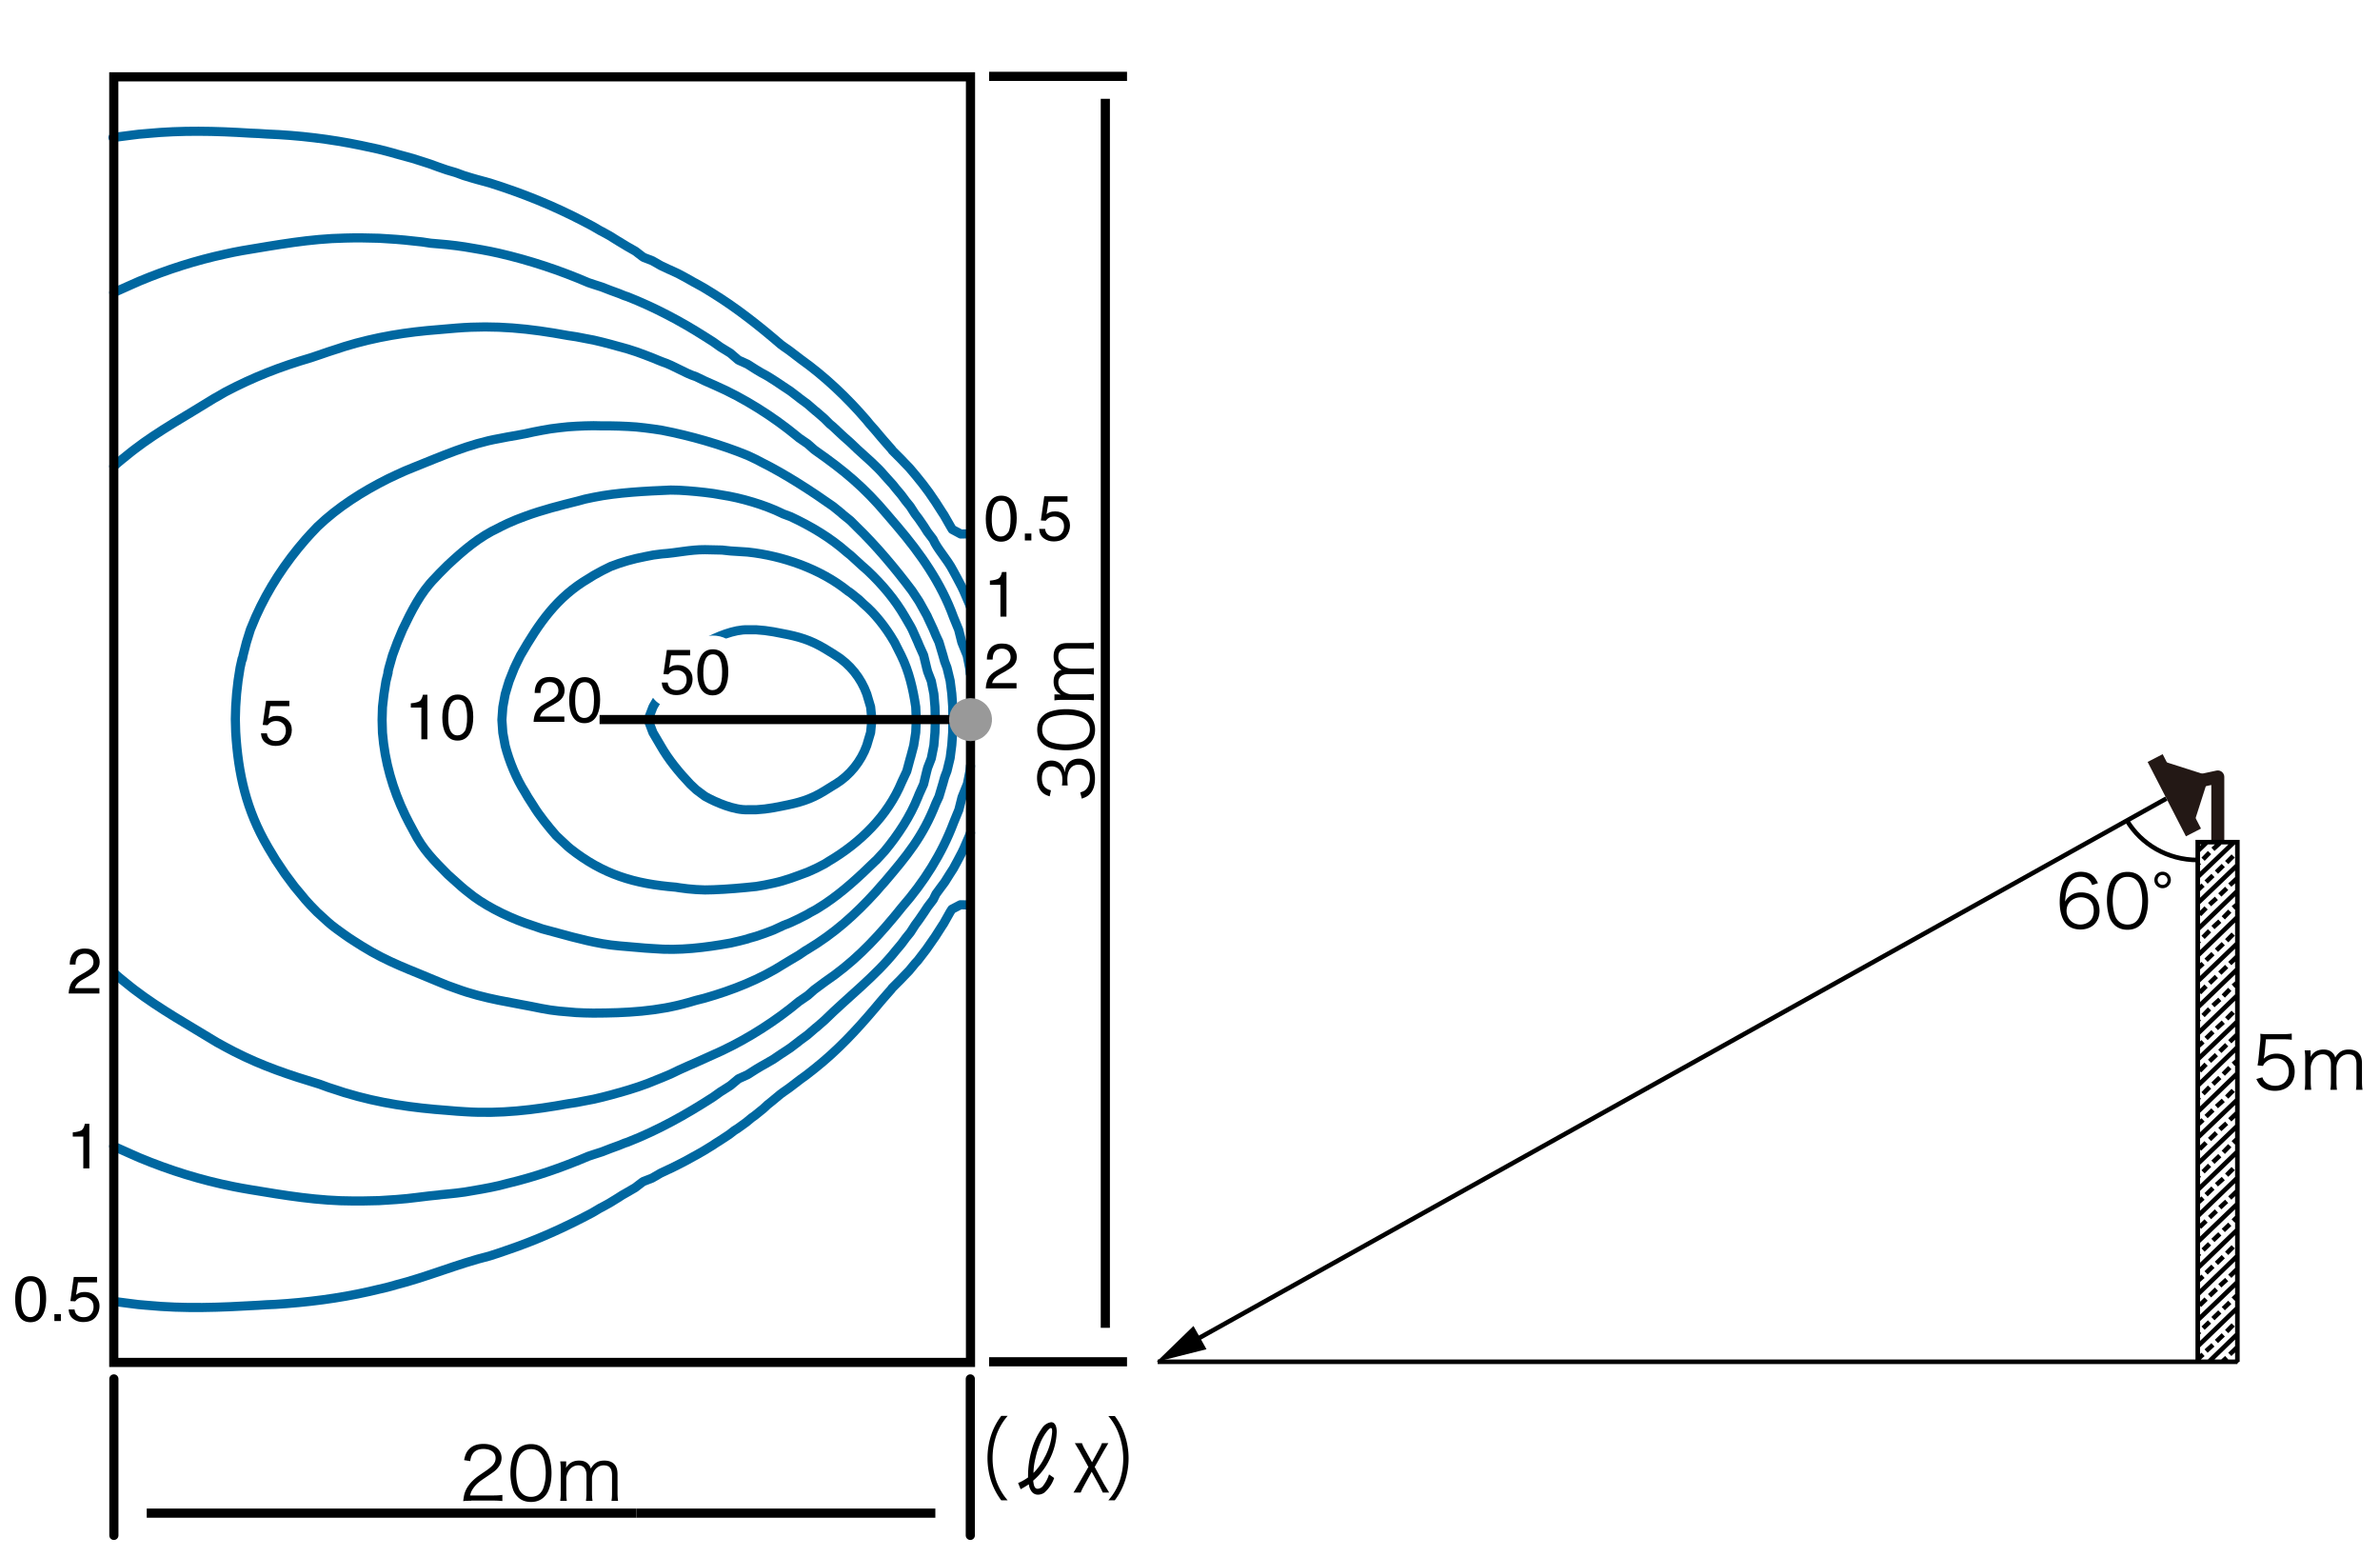
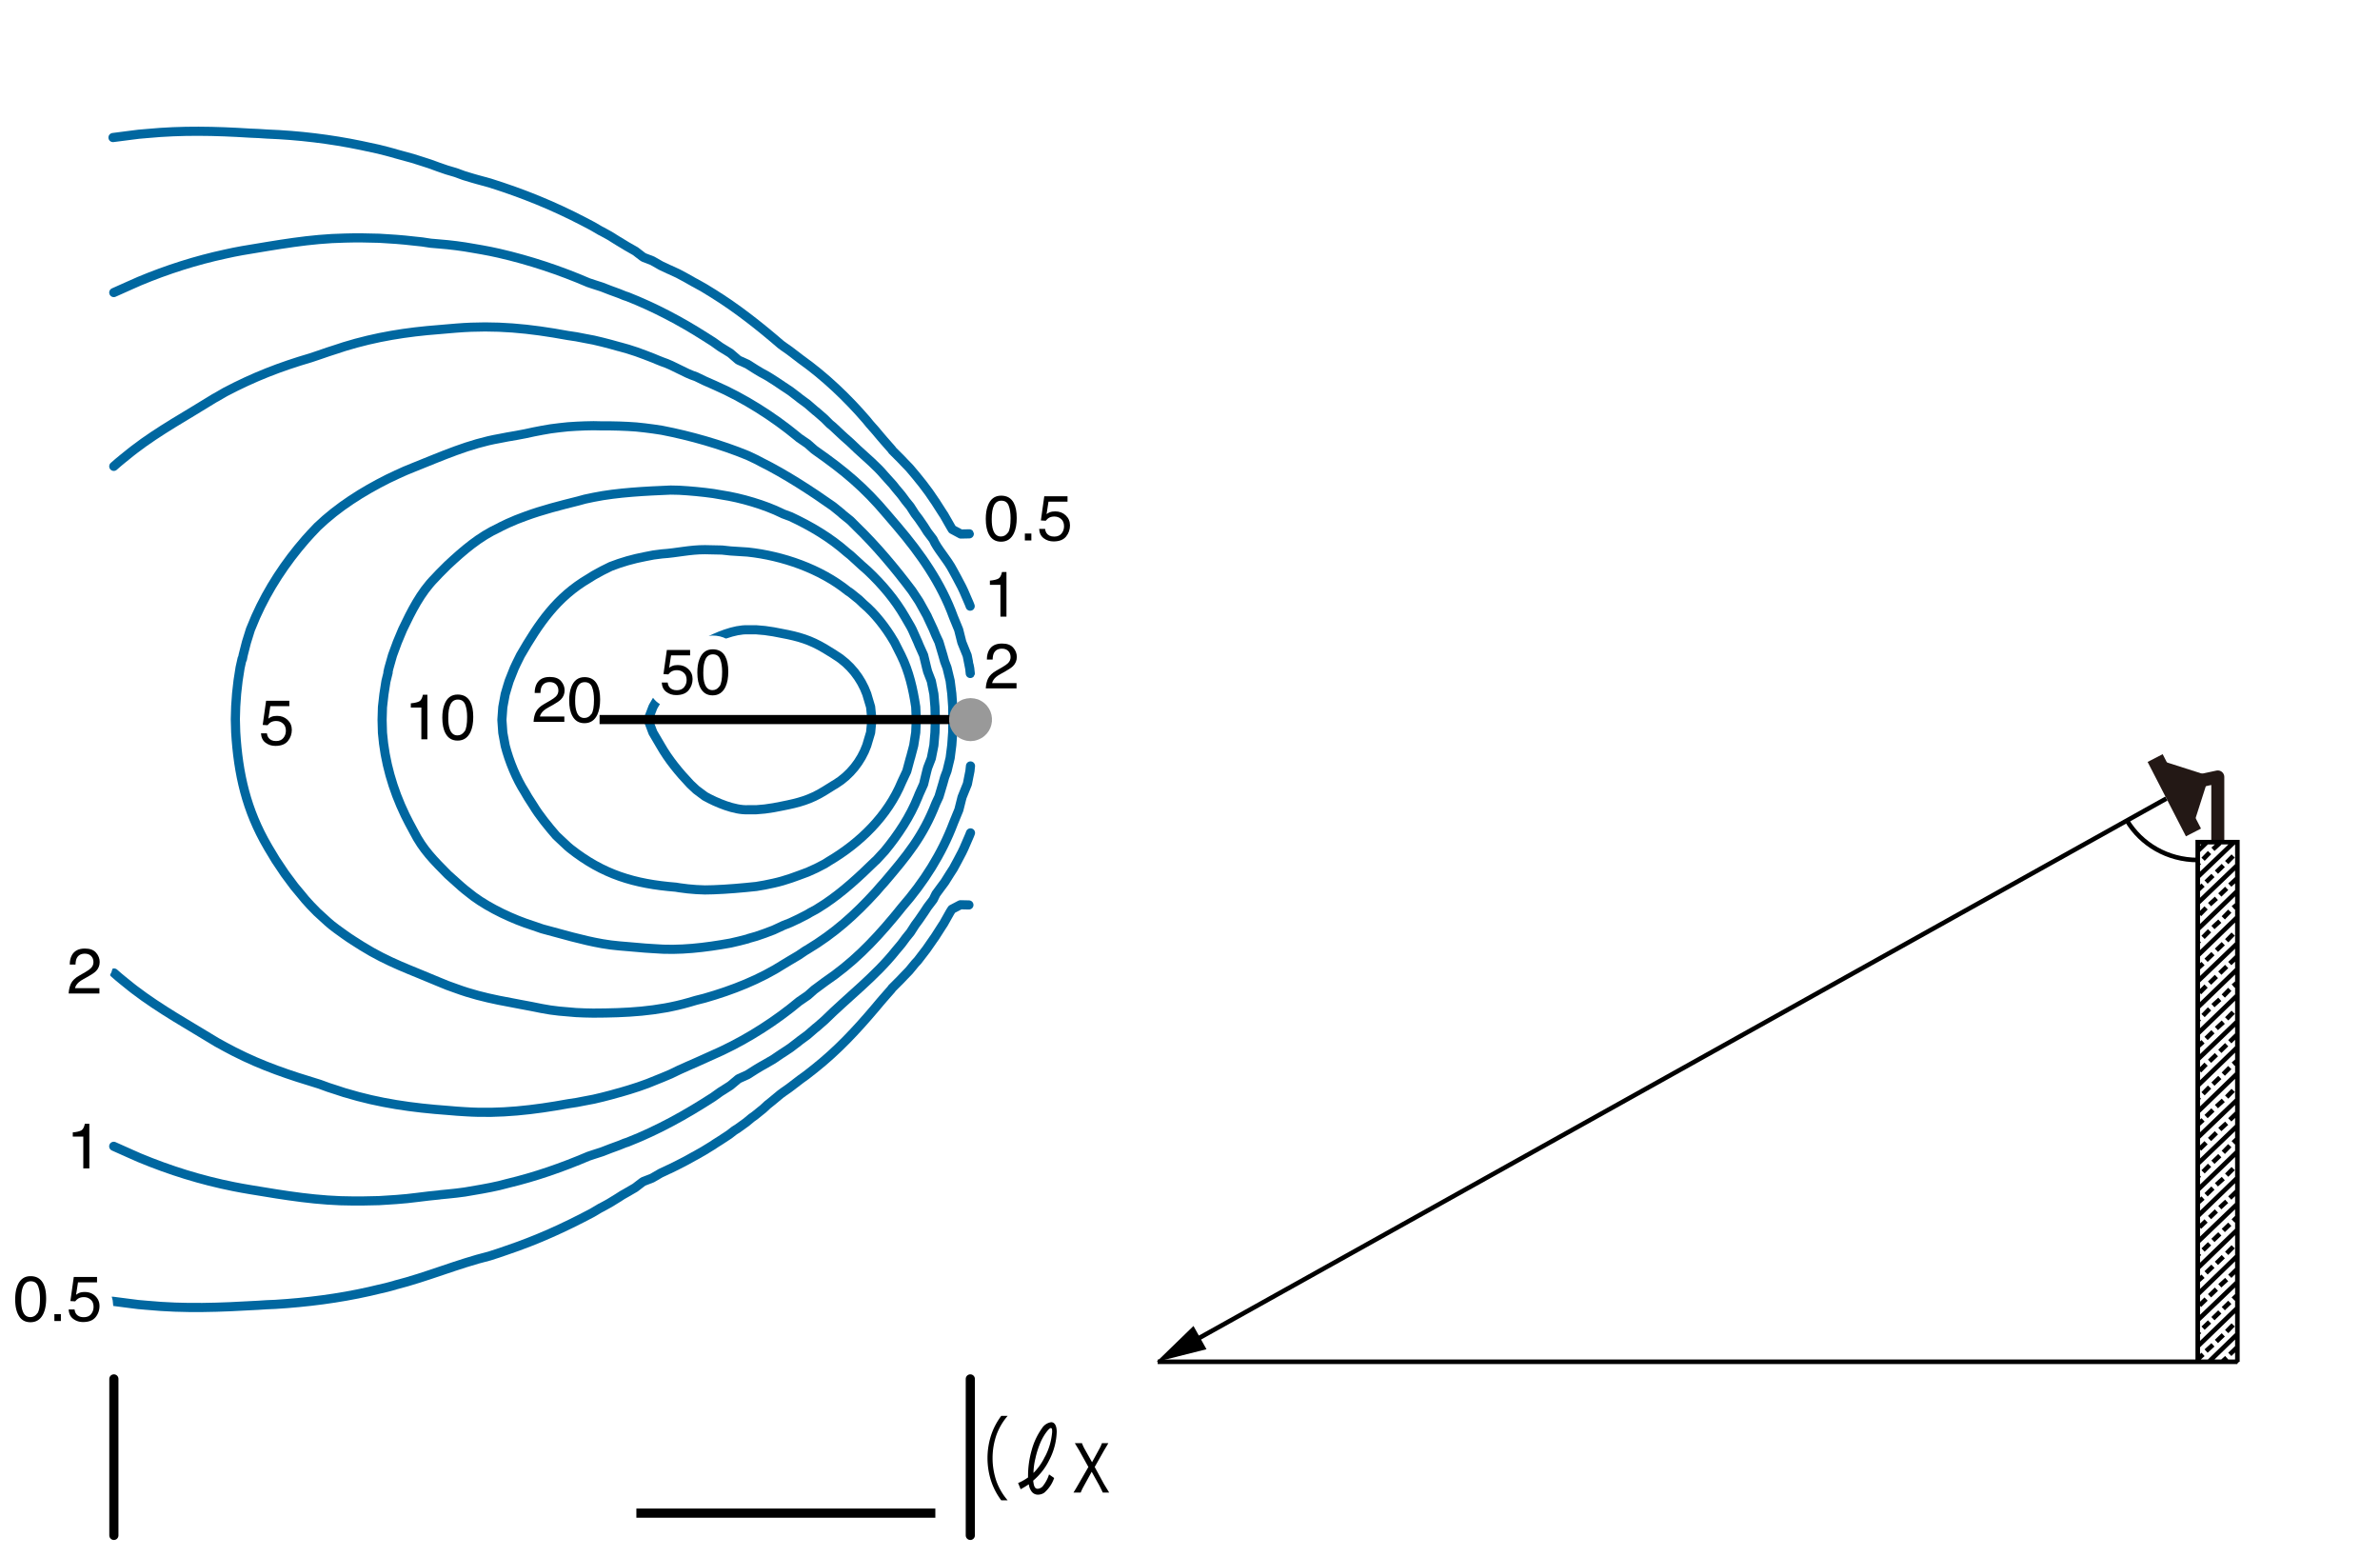
<svg xmlns="http://www.w3.org/2000/svg" id="a" viewBox="0 0 260 170">
  <defs>
    <style>.c,.d,.e{stroke-linejoin:round}.d,.e,.h,.i{fill:none}.c{stroke-width:3px}.c,.d,.e{stroke-linecap:round}.c{stroke:#fff}.c,.j{fill:#fff}.d{stroke:#0067a0}.e,.h,.i{stroke:#000}.k{fill:#231815}.h{stroke-width:.5px}.h,.i{stroke-miterlimit:10}</style>
  </defs>
  <path d="M0 0h260v170H0z" class="j" />
  <path d="m71.39 77.1.77-1.31.16-.28.73-1.13c.73-.98 1.5-1.94 2.36-2.81l.65-.61.95-.71c1.23-.7 3.24-1.53 4.68-1.47h.93l.93.08.95.14.93.18c1.83.34 3.09.71 4.68 1.66l.93.57.24.16c1.57.96 2.78 2.49 3.41 4.22l.1.34.32 1.07.14 1.39-.14 1.41-.32 1.07-.1.34c-.62 1.73-1.84 3.26-3.41 4.22l-.24.14-.93.58c-1.59.99-2.84 1.32-4.68 1.68l-.93.18-.95.14-.93.08h-.93c-1.43.07-3.44-.77-4.68-1.47l-.95-.71-.65-.61c-1.21-1.27-2.39-2.7-3.25-4.22l-.77-1.31-.06-.1-.53-1.41.53-1.39.06-.1Z" class="d" />
  <path d="m55.48 74.84.14-.46.56-1.41.24-.51.44-.89c2-3.46 3.95-6.36 7.49-8.42l.51-.32.93-.51.93-.46c1.23-.48 2.44-.82 3.74-1.07l.93-.18.93-.12c1.6-.1 3.05-.47 4.7-.46l1.86.04.93.1.95.06.93.06c3.81.41 7.93 1.83 10.94 4.26l.3.2.93.75.48.46c1.23 1.02 2.46 2.61 3.27 4l.12.2.71 1.41c.87 1.75 1.31 3.7 1.6 5.63l.06 1.39-.06 1.41-.22 1.41-.34 1.29-.04.12-.38 1.41-.54 1.15c-1.53 3.72-4.56 6.67-7.98 8.68l-.44.28-.93.48-.93.42c-1.27.47-2.39.92-3.74 1.21l-.95.2-.93.16c-1.49.16-3.2.31-4.68.36l-.93.02-.95-.04-.93-.08-.93-.12-.36-.06c-4.54-.36-7.96-1.38-11.55-4.22l-.26-.22-.93-.87-.34-.32c-.81-.93-1.85-2.2-2.48-3.25l-.61-.95-.32-.55c-.95-1.48-1.72-3.37-2.16-5.07l-.26-1.41-.1-1.41.1-1.39.26-1.41.28-.95Z" class="d" />
  <path d="m42.38 73.41.1-.44.4-1.41.44-1.19.08-.22.59-1.41c.95-1.99 1.96-4.03 3.53-5.61l.48-.51.89-.89c1.75-1.63 3.47-3.12 5.66-4.12l.18-.1.75-.36.93-.4.95-.36c1.89-.7 3.85-1.19 5.81-1.68l.73-.2.95-.2c2.6-.53 5.75-.68 8.42-.79l.93.02.93.06.93.08.95.1.93.12.93.16c2.04.3 4.72 1.09 6.56 2l.12.06.81.3c2.21 1.03 4.33 2.28 6.16 3.9l.4.32.93.85.26.24.67.59c1.57 1.48 3 3.16 4.08 5.03l.61 1.05.18.34.63 1.41.12.3.5 1.11.34 1.41.1.38.4 1.03.28 1.41.12 1.41.04 1.39-.04 1.41-.12 1.41-.28 1.41-.4 1.03-.1.38-.34 1.41-.5 1.11-.12.3c-.86 2.15-2.16 4.1-3.62 5.88l-.93 1.01-.14.12c-1.72 1.68-3.48 3.32-5.49 4.66l-.93.59-.67.36-.26.16-.95.49-.93.44-.81.32-.12.06-.93.43-.95.36-.93.32-.85.24-.08.04-.93.24-.95.22c-2.77.5-5.6.85-8.42.61l-.93-.06-1.86-.16-.95-.08-.93-.1-.93-.14c-2.22-.39-4.38-1.04-6.56-1.62l-.93-.32-.12-.04c-2.12-.67-4.64-1.85-6.44-3.17l-.93-.73-.36-.3-.57-.51-.95-.85c-1.55-1.57-2.72-2.71-3.74-4.72l-.51-.95-.42-.83c-1.37-2.84-2.23-5.84-2.48-8.99l-.04-1.41.04-1.39.16-1.41.22-1.41.24-.97Z" class="d" />
  <path d="m26.48 71.98.08-.42.36-1.41.44-1.41.06-.14.52-1.25c1.37-3.07 3.24-5.91 5.45-8.44l.57-.63.73-.77c2.26-2.16 4.93-3.84 7.71-5.23l.81-.38.12-.06.93-.42.93-.38c3.06-1.22 6.09-2.58 9.37-3.15l.93-.18.24-.04.69-.12.95-.18.93-.2.93-.18.93-.16.95-.12.93-.1.93-.06.93-.04.95-.02.93.02h.93l.93.02.95.04.93.06.93.1.93.12.93.14c3.11.6 6.45 1.55 9.37 2.75l.93.44.57.3c2.6 1.29 5.47 3.15 7.84 4.83l.95.77v.02l.93.75.63.63c2.19 2.11 4.28 4.61 6.1 7.03l.75 1.13.16.28.77 1.39v.02l.65 1.39.28.67.34.73.42 1.41.2.71.26.69.34 1.41.18 1.41.1 1.41.02 1.39-.02 1.41-.1 1.41-.18 1.41-.34 1.41-.26.69-.2.71-.42 1.41-.34.73c-1.42 3.64-3.16 5.72-5.61 8.6l-.44.49-.5.58c-2.31 2.53-4.54 4.53-7.49 6.3l-.24.14-.71.48-.93.55-.63.38c-2.68 1.72-5.67 2.89-8.72 3.76l-.95.24-.75.22c-3.46 1-6.89 1.16-10.46 1.17l-.95-.02-.93-.04-1.86-.16-.95-.12-.93-.16c-3.22-.67-6.22-1.02-9.35-2.18l-.95-.34-.93-.38c-3.06-1.31-5.52-2.11-8.42-3.92l-.93-.59-.46-.3-.49-.34-.93-.67-.52-.4-.42-.36-.93-.85-.22-.2-.73-.75-.57-.63-.36-.44-.81-.97-.12-.16-.93-1.25-.93-1.39-.02-.02-.85-1.41-.08-.14c-2.32-3.97-3.22-7.93-3.49-12.5l-.04-1.41.04-1.39.1-1.41.16-1.41.22-1.41.22-.99" class="d" />
  <path d="m12.43 50.93.48-.42.46-.38.93-.75.36-.28c2.72-2.09 5.84-3.78 8.76-5.61l.26-.14.93-.54c3.1-1.63 5.99-2.76 9.35-3.74l.95-.32.93-.32.93-.3.85-.28c3.45-1.06 6.8-1.59 10.38-1.86l.93-.08.95-.08c4.28-.34 7.97.04 12.16.81l.93.14.93.18.95.18.93.22.93.24.93.26h.02l.93.26.93.3.93.34.93.36.38.16.55.22c1.41.47 2.43 1.22 3.74 1.64l.95.46.93.41.18.08c3.17 1.38 6.37 3.41 9.03 5.61l.14.12.95.65.71.63.22.16c3.07 2.15 5.27 3.98 7.71 6.88l1.19 1.39c2.51 2.95 4.77 6.17 6.1 9.85l.57 1.39.34 1.35.02.06.57 1.41.28 1.41.06.55M106.02 83.65l-.06.56-.28 1.41-.57 1.41-.02.06-.34 1.35-.57 1.39c-1.28 3.41-3.26 6.52-5.65 9.25l-.46.57-.47.57c-2.29 2.74-4.52 5-7.49 7.01l-.93.69-.22.16-.71.63-.95.65c-2.51 2.1-5.46 3.99-8.42 5.39l-.75.34-.18.08-.93.42c-1.25.58-2.52 1.08-3.74 1.7l-.95.4-.55.22c-1.37.59-2.67 1-4.1 1.41h-.02l-.93.26-.93.24-.93.22-.95.18-.93.18-.93.14c-3.7.68-7.46 1.12-11.23.87l-.93-.06-.95-.08c-3.88-.28-7.49-.78-11.23-1.92l-.08-.02-.85-.28-.93-.3-.93-.34c-3.34-1.01-6.24-1.97-9.37-3.57l-.93-.49-.93-.51c-2.99-1.83-6.24-3.63-9.01-5.75l-.36-.28-.93-.75-.46-.38-.48-.42" class="d" />
  <path d="m12.43 31.95 1.86-.83.59-.26.36-.16c3.02-1.26 6.15-2.26 9.35-2.95l.93-.2.95-.18c3.76-.62 7.39-1.3 11.21-1.37l.95-.02h.93l1.86.04.95.06.93.06.93.08.93.1.95.1.93.14.93.08c1.2.09 2.55.26 3.74.48l.93.16.95.18.93.2c3.34.77 6.61 1.85 9.77 3.21l.54.18.93.3.93.36.93.34.59.24.36.12c2.94 1.16 5.75 2.64 8.42 4.34l.93.59.77.55.16.1.93.57.85.73.1.06.93.42.93.59.57.34c1.2.62 2.06 1.29 3.17 2l.93.71.12.1.83.61.91.79h.02l.93.81.59.59.34.28.95.89.24.22.69.61.83.79c.94.86 2.1 1.84 2.91 2.81l.93 1.03.3.38.63.75.48.65.48.59.52.81.42.55.57.83.36.57.63.83c.47 1.08 1.54 2.17 2.18 3.41l.44.81.5.95.22.46.61 1.41.1.26M106.02 90.96l-.1.26-.61 1.41-.22.46-.5.95-.44.81-.38.59-.56.89-.38.51-.58.79-.3.61-.63.83-.36.55-.57.83-.42.57-.52.81-.48.59-.48.65-.63.75c-2.24 2.81-5.22 5.07-7.79 7.61l-.93.81h-.02l-.91.79-.83.61-.12.1-.93.71-.89.59-.04.02-.93.63-.95.55-.36.2-.57.34-.93.59-.93.42-.1.06-.85.71-.93.59-.16.1-.77.55c-3 1.94-6.02 3.62-9.35 4.93l-.36.12-.59.24-.93.34-.93.36-.93.3-.54.18c-2.86 1.22-5.81 2.25-8.84 2.97l-.93.24-.93.2-.95.18-1.86.32-.93.12-.95.1-.83.08-.1.02c-1.55.13-3.1.4-4.68.5l-.93.06-.95.06-1.86.04h-.93c-3.87 0-7.44-.6-11.23-1.23l-.93-.16-.95-.18c-3.56-.71-6.93-1.76-10.28-3.15l-.36-.16-.59-.26-1.86-.83" class="d" />
  <path d="m12.3 142.11 1.86.24.95.12.93.08c4.17.4 8 .24 12.16 0l.93-.06.95-.04c3.43-.21 6.92-.65 10.28-1.41l.93-.22.95-.22.89-.24.04-.02c3.49-.88 6.81-2.31 10.3-3.17l.93-.3.93-.32c3.3-1.11 6.3-2.47 9.37-4.1l.91-.54h.02l.93-.51.93-.57.5-.32.46-.26.93-.54.77-.59.16-.1.93-.36.93-.54.89-.42.06-.02.93-.46.93-.48.81-.45.12-.06.95-.54.93-.57.36-.24.57-.36.93-.61.57-.44.38-.24.93-.67.59-.49.34-.24.93-.75.45-.42.5-.4.93-.77.3-.22.63-.44.93-.71.34-.26.61-.44.93-.73c2.49-1.98 4.51-4.14 6.56-6.56l.58-.69.36-.42.87-.99.06-.1.93-.93.36-.38.59-.61.65-.79.28-.3.85-1.11.08-.1.91-1.31.02-.02.89-1.39.06-.08.75-1.33.18-.28.93-.49.93.02M105.89 58.3l-.93.02-.93-.5-.18-.3-.75-1.31-.06-.08-.89-1.39-.02-.02c-.84-1.3-1.77-2.44-2.77-3.61l-.59-.61-.36-.38-.93-.93-.06-.1-.87-.99-.36-.42-.58-.69-.61-.69-.34-.42c-2.08-2.42-4.55-4.77-7.15-6.62l-.34-.26-.93-.71-.63-.44-.3-.22c-2.37-2.04-4.82-3.98-7.49-5.63l-.93-.57-.95-.53-.12-.06-.81-.46-.93-.5-.93-.43-.06-.02-.89-.42-.93-.53-.93-.36-.16-.1-.77-.59-.93-.53-.46-.28-.5-.3-.93-.58-.93-.51h-.02l-.91-.53-.95-.5c-3.36-1.75-6.68-3.09-10.28-4.22l-.95-.26-.44-.12-.49-.14-.93-.28-.93-.34-.95-.28-.93-.32-.16-.06-.77-.28-.93-.3-.95-.3-1.86-.51-.04-.02-.89-.24-.95-.24-1.86-.4c-3.36-.7-6.87-1.12-10.3-1.25l-.93-.06-.93-.04c-3.79-.24-7.45-.32-11.23.04l-.93.08-.95.12-1.86.24" class="d" />
  <path d="M72.94 74.55c.04.35.2.59.49.73.15.07.31.1.51.1.36 0 .63-.12.81-.35s.26-.49.26-.77c0-.34-.1-.61-.31-.79-.21-.19-.46-.28-.75-.28-.21 0-.39.04-.55.12-.15.08-.28.2-.39.34l-.53-.03.37-2.64h2.54v.59h-2.08l-.21 1.36c.11-.09.22-.15.32-.19.18-.08.39-.11.63-.11.45 0 .83.14 1.14.43s.47.66.47 1.1-.14.87-.43 1.22-.74.53-1.37.53c-.4 0-.75-.11-1.06-.34-.31-.22-.48-.57-.51-1.03h.64ZM79.23 71.69c.22.4.33.96.33 1.66 0 .67-.1 1.22-.3 1.65-.29.62-.76.94-1.41.94-.59 0-1.03-.26-1.31-.77-.24-.43-.36-1-.36-1.72 0-.56.07-1.03.22-1.43.27-.74.76-1.11 1.46-1.11.63 0 1.09.26 1.37.78Zm-.62 3.26c.19-.28.28-.81.28-1.58 0-.56-.07-1.01-.21-1.37-.14-.36-.4-.54-.8-.54-.36 0-.63.17-.8.51-.17.34-.25.84-.25 1.51 0 .5.05.9.16 1.2.16.46.44.69.84.69.32 0 .57-.14.76-.42ZM58.55 77.74c.15-.31.45-.6.89-.85l.66-.38c.29-.17.5-.32.62-.44.19-.19.28-.41.28-.65 0-.29-.09-.51-.26-.68-.17-.17-.4-.25-.68-.25-.42 0-.71.16-.88.48-.09.17-.13.41-.14.71h-.63c0-.43.09-.77.24-1.04.27-.47.74-.71 1.41-.71.56 0 .97.15 1.23.45.26.3.39.64.39 1.01 0 .39-.14.73-.41 1-.16.16-.45.36-.86.59l-.47.26c-.22.12-.4.24-.53.35-.23.2-.37.42-.43.66h2.67v.58h-3.36c.02-.42.11-.79.26-1.1ZM65.23 74.73c.22.4.33.96.33 1.66 0 .67-.1 1.22-.3 1.65-.29.62-.76.94-1.41.94-.59 0-1.03-.26-1.31-.77-.24-.43-.36-1-.36-1.72 0-.56.07-1.03.22-1.43.27-.74.76-1.11 1.46-1.11.63 0 1.09.26 1.37.78Zm-.62 3.26c.19-.28.28-.81.28-1.58 0-.56-.07-1.01-.21-1.37-.14-.36-.4-.54-.8-.54-.36 0-.63.17-.8.51-.17.34-.25.84-.25 1.51 0 .5.05.9.16 1.2.16.46.44.69.84.69.32 0 .57-.14.76-.42ZM44.88 77.28v-.47c.44-.04.75-.12.93-.22.18-.1.31-.34.39-.72h.49v4.87h-.66v-3.47h-1.15ZM51.37 76.63c.22.4.33.96.33 1.66 0 .67-.1 1.22-.3 1.65-.29.62-.76.94-1.41.94-.59 0-1.03-.26-1.31-.77-.24-.43-.36-1-.36-1.72 0-.56.07-1.03.22-1.43.27-.74.76-1.11 1.46-1.11.63 0 1.09.26 1.37.78Zm-.62 3.26c.19-.28.28-.81.28-1.58 0-.56-.07-1.01-.21-1.37-.14-.36-.4-.54-.8-.54-.36 0-.63.17-.8.51-.17.34-.25.84-.25 1.51 0 .5.05.9.16 1.2.16.46.44.69.84.69.32 0 .57-.14.76-.42ZM29.16 80.1c.04.35.2.59.49.73.15.07.31.1.51.1.36 0 .63-.12.81-.35s.26-.49.26-.77c0-.34-.1-.61-.31-.79-.21-.19-.46-.28-.75-.28-.21 0-.39.04-.55.12-.15.08-.28.2-.39.34l-.53-.03.37-2.64h2.54v.59h-2.08l-.21 1.36c.11-.09.22-.15.32-.19.18-.08.39-.11.63-.11.45 0 .83.14 1.14.43s.47.66.47 1.1-.14.87-.43 1.22-.74.53-1.37.53c-.4 0-.75-.11-1.06-.34-.31-.22-.48-.57-.51-1.03h.64ZM107.95 74.09c.15-.31.45-.6.89-.85l.66-.38c.29-.17.5-.32.62-.44.19-.19.28-.41.28-.65 0-.29-.09-.51-.26-.68-.17-.17-.4-.25-.68-.25-.42 0-.71.16-.88.48-.09.17-.13.41-.14.71h-.63c0-.43.09-.77.24-1.04.27-.47.74-.71 1.41-.71.56 0 .97.15 1.23.45.26.3.39.64.39 1.01 0 .39-.14.73-.41 1-.16.16-.45.36-.86.59l-.47.26c-.22.12-.4.24-.53.35-.23.2-.37.42-.43.66h2.67v.58h-3.36c.02-.42.11-.79.26-1.1ZM108.14 63.88v-.47c.44-.04.75-.12.93-.22.18-.1.31-.34.39-.72h.49v4.87h-.66v-3.47h-1.15ZM110.74 54.91c.22.4.33.96.33 1.66 0 .67-.1 1.22-.3 1.65-.29.62-.76.94-1.41.94-.59 0-1.03-.26-1.31-.77-.24-.43-.36-1-.36-1.72 0-.56.07-1.03.22-1.43.27-.74.76-1.11 1.46-1.11.63 0 1.09.26 1.37.78Zm-.62 3.26c.19-.28.28-.81.28-1.58 0-.56-.07-1.01-.21-1.37-.14-.36-.4-.54-.8-.54-.36 0-.63.17-.8.51-.17.34-.25.84-.25 1.51 0 .5.05.9.16 1.2.16.46.44.69.84.69.32 0 .57-.14.76-.42ZM111.96 58.27h.71v.75h-.71v-.75ZM114.17 57.77c.04.35.2.59.49.73.15.07.31.1.51.1.36 0 .63-.12.81-.35s.26-.49.26-.77c0-.34-.1-.61-.31-.79-.21-.19-.46-.28-.75-.28-.21 0-.39.04-.55.12-.15.08-.28.2-.39.34l-.53-.03.37-2.64h2.54v.59h-2.08l-.21 1.36c.11-.09.22-.15.32-.19.18-.08.39-.11.63-.11.45 0 .83.14 1.14.43s.47.66.47 1.1-.14.87-.43 1.22-.74.53-1.37.53c-.4 0-.75-.11-1.06-.34-.31-.22-.48-.57-.51-1.03h.64Z" class="c" />
  <path d="M72.94 74.55c.04.35.2.59.49.73.15.07.31.1.51.1.36 0 .63-.12.81-.35s.26-.49.26-.77c0-.34-.1-.61-.31-.79-.21-.19-.46-.28-.75-.28-.21 0-.39.04-.55.12-.15.08-.28.2-.39.34l-.53-.03.37-2.64h2.54v.59h-2.08l-.21 1.36c.11-.09.22-.15.32-.19.18-.08.39-.11.63-.11.45 0 .83.14 1.14.43s.47.66.47 1.1-.14.87-.43 1.22-.74.53-1.37.53c-.4 0-.75-.11-1.06-.34-.31-.22-.48-.57-.51-1.03h.64ZM79.23 71.69c.22.4.33.96.33 1.66 0 .67-.1 1.22-.3 1.65-.29.62-.76.94-1.41.94-.59 0-1.03-.26-1.31-.77-.24-.43-.36-1-.36-1.72 0-.56.07-1.03.22-1.43.27-.74.76-1.11 1.46-1.11.63 0 1.09.26 1.37.78Zm-.62 3.26c.19-.28.28-.81.28-1.58 0-.56-.07-1.01-.21-1.37-.14-.36-.4-.54-.8-.54-.36 0-.63.17-.8.51-.17.34-.25.84-.25 1.51 0 .5.05.9.16 1.2.16.46.44.69.84.69.32 0 .57-.14.76-.42ZM58.55 77.74c.15-.31.45-.6.89-.85l.66-.38c.29-.17.5-.32.62-.44.19-.19.28-.41.28-.65 0-.29-.09-.51-.26-.68-.17-.17-.4-.25-.68-.25-.42 0-.71.16-.88.48-.09.17-.13.41-.14.71h-.63c0-.43.09-.77.24-1.04.27-.47.74-.71 1.41-.71.56 0 .97.15 1.23.45.26.3.39.64.39 1.01 0 .39-.14.73-.41 1-.16.16-.45.36-.86.59l-.47.26c-.22.12-.4.24-.53.35-.23.2-.37.42-.43.66h2.67v.58h-3.36c.02-.42.11-.79.26-1.1ZM65.23 74.73c.22.4.33.96.33 1.66 0 .67-.1 1.22-.3 1.65-.29.62-.76.94-1.41.94-.59 0-1.03-.26-1.31-.77-.24-.43-.36-1-.36-1.72 0-.56.07-1.03.22-1.43.27-.74.76-1.11 1.46-1.11.63 0 1.09.26 1.37.78Zm-.62 3.26c.19-.28.28-.81.28-1.58 0-.56-.07-1.01-.21-1.37-.14-.36-.4-.54-.8-.54-.36 0-.63.17-.8.51-.17.34-.25.84-.25 1.51 0 .5.05.9.16 1.2.16.46.44.69.84.69.32 0 .57-.14.76-.42ZM44.88 77.28v-.47c.44-.04.75-.12.93-.22.18-.1.31-.34.39-.72h.49v4.87h-.66v-3.47h-1.15ZM51.37 76.63c.22.4.33.96.33 1.66 0 .67-.1 1.22-.3 1.65-.29.62-.76.94-1.41.94-.59 0-1.03-.26-1.31-.77-.24-.43-.36-1-.36-1.72 0-.56.07-1.03.22-1.43.27-.74.76-1.11 1.46-1.11.63 0 1.09.26 1.37.78Zm-.62 3.26c.19-.28.28-.81.28-1.58 0-.56-.07-1.01-.21-1.37-.14-.36-.4-.54-.8-.54-.36 0-.63.17-.8.51-.17.34-.25.84-.25 1.51 0 .5.05.9.16 1.2.16.46.44.69.84.69.32 0 .57-.14.76-.42ZM29.16 80.1c.04.35.2.59.49.73.15.07.31.1.51.1.36 0 .63-.12.81-.35s.26-.49.26-.77c0-.34-.1-.61-.31-.79-.21-.19-.46-.28-.75-.28-.21 0-.39.04-.55.12-.15.08-.28.2-.39.34l-.53-.03.37-2.64h2.54v.59h-2.08l-.21 1.36c.11-.09.22-.15.32-.19.18-.08.39-.11.63-.11.45 0 .83.14 1.14.43s.47.66.47 1.1-.14.87-.43 1.22-.74.53-1.37.53c-.4 0-.75-.11-1.06-.34-.31-.22-.48-.57-.51-1.03h.64ZM107.95 74.09c.15-.31.45-.6.89-.85l.66-.38c.29-.17.5-.32.62-.44.19-.19.28-.41.28-.65 0-.29-.09-.51-.26-.68-.17-.17-.4-.25-.68-.25-.42 0-.71.16-.88.48-.09.17-.13.41-.14.71h-.63c0-.43.09-.77.24-1.04.27-.47.74-.71 1.41-.71.56 0 .97.15 1.23.45.26.3.39.64.39 1.01 0 .39-.14.73-.41 1-.16.16-.45.36-.86.59l-.47.26c-.22.12-.4.24-.53.35-.23.2-.37.42-.43.66h2.67v.58h-3.36c.02-.42.11-.79.26-1.1Z" />
  <path d="M7.76 107.4c.15-.31.45-.6.89-.85l.66-.38c.29-.17.5-.32.62-.44.19-.19.28-.41.28-.65 0-.29-.09-.51-.26-.68s-.4-.25-.68-.25c-.42 0-.71.16-.88.48-.09.17-.13.41-.14.71h-.63c0-.43.09-.77.24-1.04.27-.47.74-.71 1.41-.71.56 0 .97.15 1.23.46.26.3.39.64.39 1.01 0 .39-.14.73-.41 1-.16.16-.45.36-.86.59l-.47.26c-.22.12-.4.24-.53.35-.23.2-.37.42-.43.66h2.67v.58H7.5c.02-.42.11-.79.26-1.1Z" class="c" />
  <path d="M7.76 107.4c.15-.31.45-.6.89-.85l.66-.38c.29-.17.5-.32.62-.44.19-.19.28-.41.28-.65 0-.29-.09-.51-.26-.68s-.4-.25-.68-.25c-.42 0-.71.16-.88.48-.09.17-.13.41-.14.71h-.63c0-.43.09-.77.24-1.04.27-.47.74-.71 1.41-.71.56 0 .97.15 1.23.46.26.3.39.64.39 1.01 0 .39-.14.73-.41 1-.16.16-.45.36-.86.59l-.47.26c-.22.12-.4.24-.53.35-.23.2-.37.42-.43.66h2.67v.58H7.5c.02-.42.11-.79.26-1.1ZM108.14 63.88v-.47c.44-.04.75-.12.93-.22.18-.1.31-.34.39-.72h.49v4.87h-.66v-3.47h-1.15Z" />
-   <path d="M7.95 124.14v-.47c.44-.04.75-.12.93-.22.18-.1.31-.34.39-.72h.49v4.87H9.1v-3.47H7.95Z" class="c" />
  <path d="M7.95 124.14v-.47c.44-.04.75-.12.93-.22.18-.1.31-.34.39-.72h.49v4.87H9.1v-3.47H7.95ZM110.74 54.91c.22.4.33.96.33 1.66 0 .67-.1 1.22-.3 1.65-.29.62-.76.94-1.41.94-.59 0-1.03-.26-1.31-.77-.24-.43-.36-1-.36-1.72 0-.56.07-1.03.22-1.43.27-.74.76-1.11 1.46-1.11.63 0 1.09.26 1.37.78Zm-.62 3.26c.19-.28.28-.81.28-1.58 0-.56-.07-1.01-.21-1.37-.14-.36-.4-.54-.8-.54-.36 0-.63.17-.8.51-.17.34-.25.84-.25 1.51 0 .5.05.9.16 1.2.16.46.44.69.84.69.32 0 .57-.14.76-.42ZM111.96 58.27h.71v.75h-.71v-.75ZM114.17 57.77c.04.35.2.59.49.73.15.07.31.1.51.1.36 0 .63-.12.81-.35s.26-.49.26-.77c0-.34-.1-.61-.31-.79-.21-.19-.46-.28-.75-.28-.21 0-.39.04-.55.12-.15.08-.28.2-.39.34l-.53-.03.37-2.64h2.54v.59h-2.08l-.21 1.36c.11-.09.22-.15.32-.19.18-.08.39-.11.63-.11.45 0 .83.14 1.14.43s.47.66.47 1.1-.14.87-.43 1.22-.74.53-1.37.53c-.4 0-.75-.11-1.06-.34-.31-.22-.48-.57-.51-1.03h.64Z" />
  <path d="M4.71 140.15c.22.4.33.96.33 1.66 0 .67-.1 1.22-.3 1.65-.29.62-.76.94-1.41.94-.59 0-1.03-.25-1.31-.77-.24-.43-.36-1-.36-1.72 0-.56.07-1.03.22-1.43.27-.74.76-1.11 1.46-1.11.63 0 1.09.26 1.37.78Zm-.62 3.27c.19-.28.28-.81.28-1.58 0-.56-.07-1.01-.21-1.37-.14-.36-.4-.54-.8-.54-.36 0-.63.17-.8.51-.17.34-.25.84-.25 1.51 0 .5.05.9.16 1.2.16.46.44.69.84.69.32 0 .57-.14.76-.42ZM5.94 143.52h.71v.75h-.71v-.75ZM8.15 143.02c.04.35.2.59.49.73.15.07.31.1.51.1.36 0 .63-.12.81-.35s.26-.49.26-.77c0-.34-.1-.61-.31-.79-.21-.19-.46-.28-.75-.28-.21 0-.39.04-.55.12-.15.08-.28.2-.39.34l-.53-.03.37-2.63h2.54v.59H8.52l-.21 1.36c.11-.09.22-.15.32-.2.18-.08.39-.11.63-.11.45 0 .83.14 1.14.43.31.29.47.66.47 1.1s-.14.87-.43 1.22-.74.53-1.37.53c-.4 0-.75-.11-1.06-.34-.31-.22-.48-.57-.51-1.03h.64Z" class="c" />
  <path d="M4.71 140.15c.22.4.33.96.33 1.66 0 .67-.1 1.22-.3 1.65-.29.62-.76.94-1.41.94-.59 0-1.03-.25-1.31-.77-.24-.43-.36-1-.36-1.72 0-.56.07-1.03.22-1.43.27-.74.76-1.11 1.46-1.11.63 0 1.09.26 1.37.78Zm-.62 3.27c.19-.28.28-.81.28-1.58 0-.56-.07-1.01-.21-1.37-.14-.36-.4-.54-.8-.54-.36 0-.63.17-.8.51-.17.34-.25.84-.25 1.51 0 .5.05.9.16 1.2.16.46.44.69.84.69.32 0 .57-.14.76-.42ZM5.94 143.52h.71v.75h-.71v-.75ZM8.15 143.02c.04.35.2.59.49.73.15.07.31.1.51.1.36 0 .63-.12.81-.35s.26-.49.26-.77c0-.34-.1-.61-.31-.79-.21-.19-.46-.28-.75-.28-.21 0-.39.04-.55.12-.15.08-.28.2-.39.34l-.53-.03.37-2.63h2.54v.59H8.52l-.21 1.36c.11-.09.22-.15.32-.2.18-.08.39-.11.63-.11.45 0 .83.14 1.14.43.31.29.47.66.47 1.1s-.14.87-.43 1.22-.74.53-1.37.53c-.4 0-.75-.11-1.06-.34-.31-.22-.48-.57-.51-1.03h.64ZM109.38 163.85c-.49-.65-.87-1.38-1.12-2.15-.51-1.6-.51-3.32 0-4.92.25-.77.63-1.5 1.12-2.15h.7c-.53.61-.94 1.31-1.22 2.07a7.76 7.76 0 0 0 0 5.08c.28.76.69 1.46 1.22 2.07h-.7ZM115.16 161.41c-.21.62-.58 1.17-1.07 1.6-.21.15-.47.23-.73.22-.29 0-.56-.16-.71-.41a1.69 1.69 0 0 1-.26-.72c-.33.22-.53.34-.89.54l-.28-.68c.39-.16.75-.37 1.09-.61-.02-1.01.12-2.03.4-3 .23-.85.61-1.65 1.12-2.37.22-.35.59-.6 1-.66.39 0 .61.39.61 1.07a7.17 7.17 0 0 1-.82 3.07c-.42.86-1.02 1.62-1.75 2.24.07.66.2.89.51.89.25-.03.48-.17.61-.38.27-.36.48-.76.61-1.19l.56.39Zm-1-2.33c.44-.83.7-1.74.78-2.68 0-.3 0-.44-.16-.44s-.7.65-1.08 1.49c-.25.58-.45 1.18-.58 1.79a7.35 7.35 0 0 0-.22 1.62c.52-.52.94-1.12 1.25-1.78ZM120.47 163c-.12-.26-.2-.42-.36-.74l-.85-1.53-.89 1.62c-.12.21-.22.43-.31.65h-.79c.13-.2.34-.55.52-.87l1.11-1.92-1-1.8-.48-.8h.78c.08.23.19.46.31.67l.79 1.41.77-1.41c.12-.21.23-.44.31-.67h.7c-.18.32-.35.59-.49.83l-1 1.77 1 1.84.58.95h-.7Z" />
-   <path d="M121.08 163.85c.52-.59.93-1.27 1.2-2a7.76 7.76 0 0 0 0-5.08c-.26-.78-.67-1.5-1.2-2.12h.71c.49.65.87 1.37 1.11 2.15.52 1.6.52 3.32 0 4.92-.25.77-.63 1.49-1.12 2.13h-.7ZM51.48 163.9c-.5 0-.62 0-.88.04.09-.63.11-.75.23-1.06.2-.5.54-.94 1.04-1.38.28-.24.3-.25 1.22-.88.79-.54 1.05-.89 1.05-1.38 0-.61-.51-1-1.33-1-.53 0-.92.18-1.16.52-.15.22-.22.41-.28.81l-.67-.11c.12-.58.24-.86.5-1.15.36-.41.9-.62 1.61-.62 1.21 0 1.98.61 1.98 1.55 0 .41-.16.79-.47 1.14-.24.27-.45.42-1.36 1.03-.63.42-.89.65-1.15.98-.25.33-.36.54-.46.93h2.55c.4 0 .67-.02.98-.06v.67c-.32-.03-.58-.05-.98-.05h-2.43ZM56.54 163.45a1.97 1.97 0 0 1-.48-.74c-.2-.56-.3-1.19-.3-1.85 0-.85.18-1.71.46-2.17.38-.65 1-.98 1.79-.98.59 0 1.1.19 1.46.57.22.22.38.47.48.74.2.55.3 1.19.3 1.86 0 .97-.21 1.82-.56 2.31-.4.56-.96.84-1.69.84-.59 0-1.09-.19-1.46-.57Zm.46-4.78c-.17.18-.3.38-.36.58-.17.49-.25 1.03-.25 1.62 0 .74.16 1.53.38 1.9.28.46.7.7 1.24.7.4 0 .74-.13.98-.38.18-.18.3-.39.38-.62.17-.5.25-1.02.25-1.62 0-.7-.15-1.49-.36-1.86-.26-.48-.7-.73-1.25-.73-.42 0-.74.14-1 .41ZM61.2 163.9c.04-.29.06-.53.06-.9v-2.5c0-.4-.02-.62-.06-.9h.65v.44s0 .14-.02.29c.07-.14.14-.23.3-.4.27-.27.66-.42 1.13-.42s.79.14 1.03.41c.12.13.17.22.25.46.38-.62.81-.87 1.48-.87.53 0 .93.17 1.17.49.19.26.27.57.27 1.04v1.97c0 .4.02.62.06.9h-.72c.05-.3.06-.48.06-.9v-1.89c0-.76-.28-1.09-.92-1.09-.4 0-.78.22-1.01.58-.15.23-.26.58-.26.82v1.58c0 .4.02.62.06.9h-.72c.04-.29.06-.5.06-.9v-1.89c0-.7-.32-1.09-.9-1.09-.42 0-.8.22-1.05.61-.14.22-.26.59-.26.8v1.57c0 .37.02.58.06.9h-.7ZM247.36 115.26q-.02.14-.06.36c.38-.37.85-.55 1.4-.55.58 0 1.08.19 1.44.54.36.34.54.82.54 1.41 0 1.29-.84 2.11-2.16 2.11-.62 0-1.14-.18-1.53-.54-.2-.2-.31-.37-.5-.75l.66-.19c.08.22.14.33.26.46.27.3.67.47 1.13.47.9 0 1.5-.61 1.5-1.53s-.55-1.46-1.4-1.46c-.41 0-.76.11-1.05.34-.19.15-.28.26-.37.48l-.6-.06c.06-.31.09-.48.12-.82l.18-1.81c.02-.23.02-.33.02-.48 0-.11 0-.14-.02-.34.25.03.38.04.85.04h1.65c.43 0 .62-.02.94-.06v.68c-.3-.05-.56-.06-.94-.06h-1.88l-.17 1.77ZM251.77 119.01c.04-.29.06-.53.06-.9v-2.5c0-.4-.02-.62-.06-.9h.65v.44s0 .14-.02.29c.07-.14.14-.23.3-.4.27-.27.66-.42 1.13-.42s.79.14 1.03.41c.12.13.17.22.25.46.38-.62.81-.87 1.48-.87.53 0 .93.17 1.17.49.19.26.27.57.27 1.04v1.97c0 .4.02.62.06.9h-.72c.05-.3.06-.48.06-.9v-1.89c0-.76-.28-1.09-.92-1.09-.4 0-.78.22-1.01.58-.15.23-.26.58-.26.82v1.58c0 .4.02.62.06.9h-.72c.04-.29.06-.5.06-.9v-1.89c0-.7-.32-1.09-.9-1.09-.42 0-.8.22-1.05.61-.14.22-.26.59-.26.8v1.57c0 .37.02.58.06.9h-.7ZM228.55 96.65c-.1-.26-.16-.37-.28-.5-.24-.26-.55-.4-.95-.4-.62 0-1.09.34-1.38.99-.21.48-.28.85-.34 1.72.14-.25.22-.36.4-.51.38-.34.8-.49 1.35-.49 1.24 0 2.01.77 2.01 2s-.83 2.05-2.09 2.05c-.57 0-1.1-.18-1.45-.5-.52-.48-.81-1.38-.81-2.51 0-1 .22-1.9.61-2.42.42-.58.99-.87 1.69-.87.48 0 .91.12 1.21.34.28.2.44.42.67.9l-.64.21ZM227.26 98c-.4 0-.82.18-1.1.46-.26.26-.4.62-.4 1.01 0 .86.65 1.5 1.51 1.5.52 0 1-.25 1.25-.65.13-.21.21-.54.21-.85 0-.94-.53-1.48-1.46-1.48ZM230.95 100.96a1.97 1.97 0 0 1-.48-.74c-.2-.56-.3-1.19-.3-1.85 0-.85.18-1.71.46-2.17.38-.65 1-.98 1.79-.98.59 0 1.1.19 1.46.57.22.22.38.47.48.74.2.55.3 1.19.3 1.86 0 .97-.21 1.82-.56 2.31-.4.56-.96.84-1.69.84-.59 0-1.09-.19-1.46-.57Zm.46-4.79c-.17.18-.3.38-.36.58-.17.49-.25 1.03-.25 1.62 0 .74.16 1.53.38 1.9.28.46.7.7 1.24.7.4 0 .74-.13.98-.38.18-.18.3-.39.38-.62.17-.5.25-1.02.25-1.62 0-.7-.15-1.49-.36-1.86-.26-.48-.7-.73-1.25-.73-.42 0-.74.14-1 .41ZM237.15 96.1c0 .5-.4.9-.9.9s-.9-.4-.9-.9.4-.9.9-.9.9.4.9.9Zm-1.44 0c0 .3.24.54.54.54s.54-.24.54-.54-.24-.54-.54-.54-.54.24-.54.54ZM118.01 86.54c.42-.13.58-.24.76-.49.19-.27.29-.62.29-1.03 0-.93-.48-1.51-1.24-1.51s-1.22.57-1.22 1.63c0 .22.02.42.04.64h-.63c.03-.18.05-.38.05-.59 0-.53-.12-.92-.37-1.17-.19-.2-.49-.32-.78-.32-.69 0-1.09.48-1.09 1.29 0 .49.14.84.42 1.06.14.11.27.17.57.26l-.14.66c-.41-.14-.59-.23-.8-.43-.38-.35-.58-.9-.58-1.59 0-1.16.61-1.89 1.57-1.89.49 0 .92.21 1.17.56.15.21.22.38.29.75.05-.46.14-.71.34-.98.27-.35.7-.54 1.21-.54 1.08 0 1.75.83 1.75 2.17 0 .81-.22 1.41-.66 1.79-.19.17-.37.26-.78.41l-.17-.67ZM119.05 81.16c-.22.22-.46.38-.74.48-.56.2-1.19.3-1.85.3-.85 0-1.71-.18-2.17-.46-.65-.38-.98-1-.98-1.79 0-.59.19-1.1.57-1.46.22-.22.47-.38.74-.48.55-.2 1.19-.3 1.86-.3.97 0 1.82.21 2.31.56.56.4.84.96.84 1.69 0 .59-.19 1.09-.57 1.46Zm-4.79-.47c.18.17.38.3.58.36.49.17 1.03.25 1.62.25.74 0 1.53-.16 1.9-.38.46-.28.7-.7.7-1.24 0-.4-.13-.74-.38-.98-.18-.18-.39-.3-.62-.38-.5-.17-1.02-.25-1.62-.25-.7 0-1.49.15-1.86.36-.48.26-.73.7-.73 1.25 0 .42.14.74.41 1ZM119.49 76.49a5.98 5.98 0 0 0-.9-.06h-2.5c-.4 0-.62.02-.9.06v-.65h.44s.14 0 .29.02c-.14-.07-.23-.14-.4-.3-.27-.27-.42-.66-.42-1.13s.14-.79.41-1.03c.13-.12.22-.17.46-.25-.62-.38-.87-.81-.87-1.48 0-.53.17-.93.49-1.17.26-.19.57-.27 1.04-.27h1.97c.4 0 .62-.02.9-.06v.72c-.3-.05-.48-.06-.9-.06h-1.89c-.76 0-1.09.28-1.09.92 0 .4.22.78.58 1.01.23.15.58.26.82.26h1.58c.4 0 .62-.02.9-.06v.72c-.29-.04-.5-.06-.9-.06h-1.89c-.7 0-1.09.32-1.09.9 0 .42.22.8.61 1.05.22.14.59.26.8.26h1.57c.37 0 .58-.02.9-.06v.7Z" />
-   <path d="M108.05 8.34h15.07M108.05 148.72h15.07M120.75 10.79v134.22" class="i" />
  <path d="M106 150.59v17.09" class="e" />
  <path d="M69.52 165.25h32.66" class="i" />
  <path d="M12.44 150.59v17.09" class="e" />
-   <path d="M48.69 165.25H16.03M69.52 165.25H48.69M12.43 8.39h93.59v140.4H12.43z" class="i" />
  <path d="M106.02 78.58H65.5" style="stroke:#000;fill:none;stroke-linejoin:round" />
  <path d="m106.02 76.24-.4.04-.4.1c-2.24.9-1.98 4.03.4 4.52l.4.04.42-.04c2.36-.5 2.63-3.61.4-4.52l-.4-.1-.42-.04Z" style="fill:#999" />
  <path d="M242.28 91.8v-6.95l-2.56.55" style="stroke-width:.85px;stroke:#fff;stroke-linecap:round;fill:none;stroke-linejoin:round" />
  <path d="M242.28 91.8v-6.95l-2.56.55" style="fill:none;stroke-linejoin:round;stroke:#231815;stroke-width:1.42px" />
  <path d="m239.07 90.34-3.61-7.01a.26.26 0 0 1 .31-.37l5.06 1.62c.28.09.43.38.34.66l-1.62 5.06a.26.26 0 0 1-.48.04Z" class="k" />
  <path d="m239.62 90.92-4.19-8.13" class="j" />
  <path d="m234.614 83.211 1.644-.847 4.187 8.124-1.645.848z" class="k" />
  <path d="m240.09 92.95.97-.94M240.09 95.77l3.97-3.8M240.09 98.63l4.33-4.15M240.09 101.49l4.33-4.19M240.09 104.35l4.33-4.19M240.09 107.17l4.33-4.15M240.09 110.02l4.33-4.18M240.09 112.88l4.33-4.18M240.09 115.7l4.33-4.15M240.09 118.56l4.33-4.19M240.09 121.42l4.33-4.19M240.09 124.24l4.33-4.15M240.09 127.1l4.33-4.15M240.09 129.95l4.33-4.18M240.09 132.81l4.33-4.18M240.09 135.63l4.33-4.15M240.09 138.49l4.33-4.19M240.09 141.35l4.33-4.19M240.09 144.17l4.33-4.15M240.09 147.03l4.33-4.19M241.3 148.72l3.12-3.02M244.25 148.72l.17-.16M240.09 94.36l.2-.16M240.67 93.84l.71-.73M241.75 92.75l.75-.68M240.09 97.22l.58-.56M241 96.33l.75-.72M242.13 95.25l.75-.73M243.25 94.2l.71-.72M244.34 93.11l.08-.08M240.29 99.88l.71-.73M241.38 98.79l.75-.68M242.5 97.74l.75-.72M243.59 96.66l.75-.69M240.09 102.9l.2-.16M240.67 102.37l.71-.72M241.75 101.29l.75-.69M242.88 100.24l.71-.73M243.96 99.15l.46-.4M240.09 105.76l.58-.53M241 104.87l.75-.72M242.13 103.78l.75-.72M243.25 102.74l.71-.73M244.34 101.65l.08-.08M240.29 108.41l.71-.72M241.38 107.37l.75-.73M242.5 106.28l.75-.73M243.59 105.23l.75-.72M240.09 111.43l.2-.16M240.67 110.91l.71-.73M241.75 109.82l.75-.68M242.88 108.78l.71-.73M243.96 107.69l.46-.4M240.09 114.29l.58-.52M241 113.41l.75-.73M242.13 112.32l.75-.69M243.25 111.27l.71-.72M244.34 110.18l.08-.08M240.29 116.95l.71-.73M241.38 115.9l.75-.72M242.5 114.82l.75-.73M243.59 113.77l.75-.73M240.09 119.97l.2-.16M240.67 119.45l.71-.73M241.75 118.4l.75-.73M242.88 117.31l.71-.72M243.96 116.22l.46-.4M240.09 122.83l.58-.53M241 121.94l.75-.72M242.13 120.85l.75-.68M243.25 119.81l.71-.73M244.34 118.72l.08-.08M240.29 125.49l.71-.69M241.38 124.44l.75-.73M242.5 123.35l.75-.68M243.59 122.3l.75-.72M240.09 128.51l.2-.17M240.67 127.98l.71-.72M241.75 126.93l.75-.72M242.88 125.85l.71-.73M243.96 124.8l.46-.44M240.09 131.36l.58-.52M241 130.48l.75-.73M242.13 129.39l.75-.68M243.25 128.34l.71-.72M244.34 127.26l.08-.04M240.29 134.02l.71-.68M241.38 132.97l.75-.72M242.5 131.89l.75-.69M243.59 130.84l.75-.72M240.09 137.08l.2-.2M240.67 136.52l.71-.69M241.75 135.47l.75-.72M242.88 134.38l.71-.68M243.96 133.34l.46-.45M240.09 139.9l.58-.52M241 139.01l.75-.72M242.13 137.97l.75-.73M243.25 136.88l.71-.72M244.34 135.83l.08-.08M240.29 142.56l.71-.69M241.38 141.51l.75-.72M242.5 140.42l.75-.68M243.59 139.38l.75-.73M240.09 145.62l.2-.2M240.67 145.05l.71-.68M241.75 144.01l.75-.73M242.88 142.92l.71-.69M243.96 141.87l.46-.44M240.09 148.44l.58-.53M241 147.55l.75-.68M242.13 146.5l.75-.72M243.25 145.42l.71-.73M244.34 144.37l.08-.08M242.75 148.72l.5-.45M243.59 147.91l.75-.72M240.12 148.72H126.47M244.42 148.72V91.97h-4.33v56.75h4.33M130.22 146.56l106.44-59.35" class="h" />
  <path d="m131.8 147.35-5.45 1.37 4.03-3.91 1.42 2.54z" />
  <path d="M232.36 89.62c1.54 2.57 4.42 4.3 7.72 4.3" class="h" />
</svg>